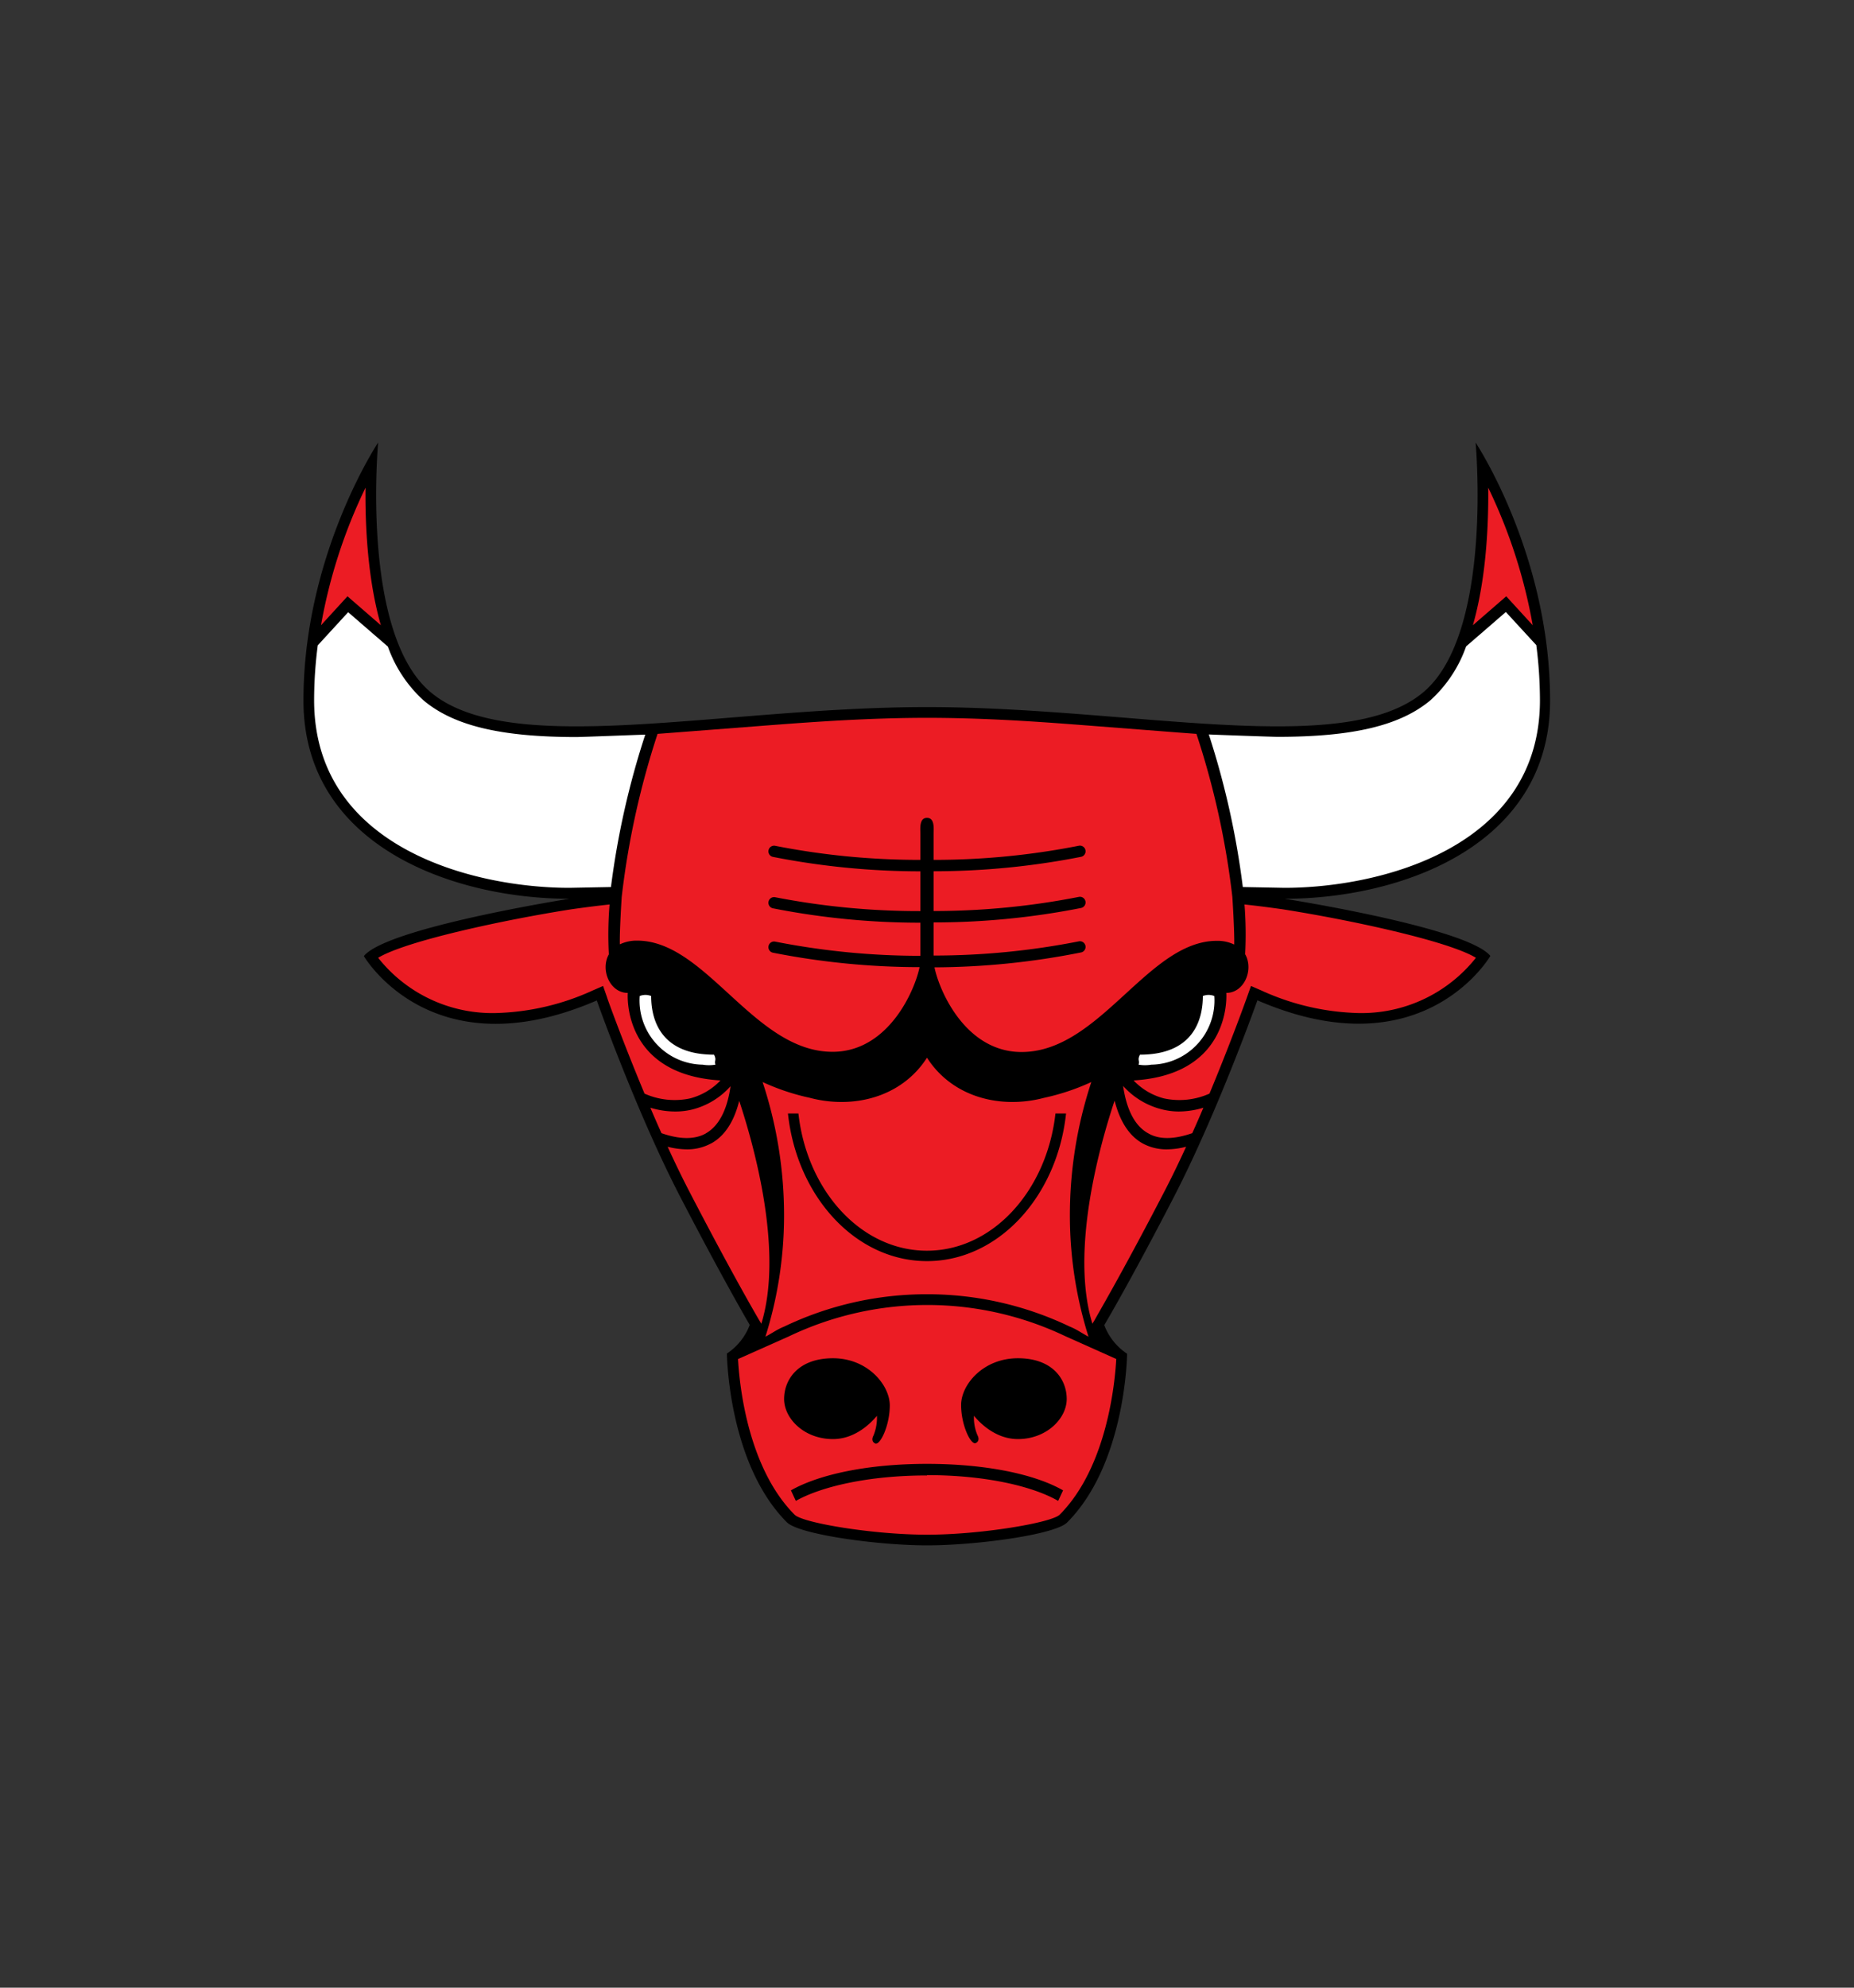
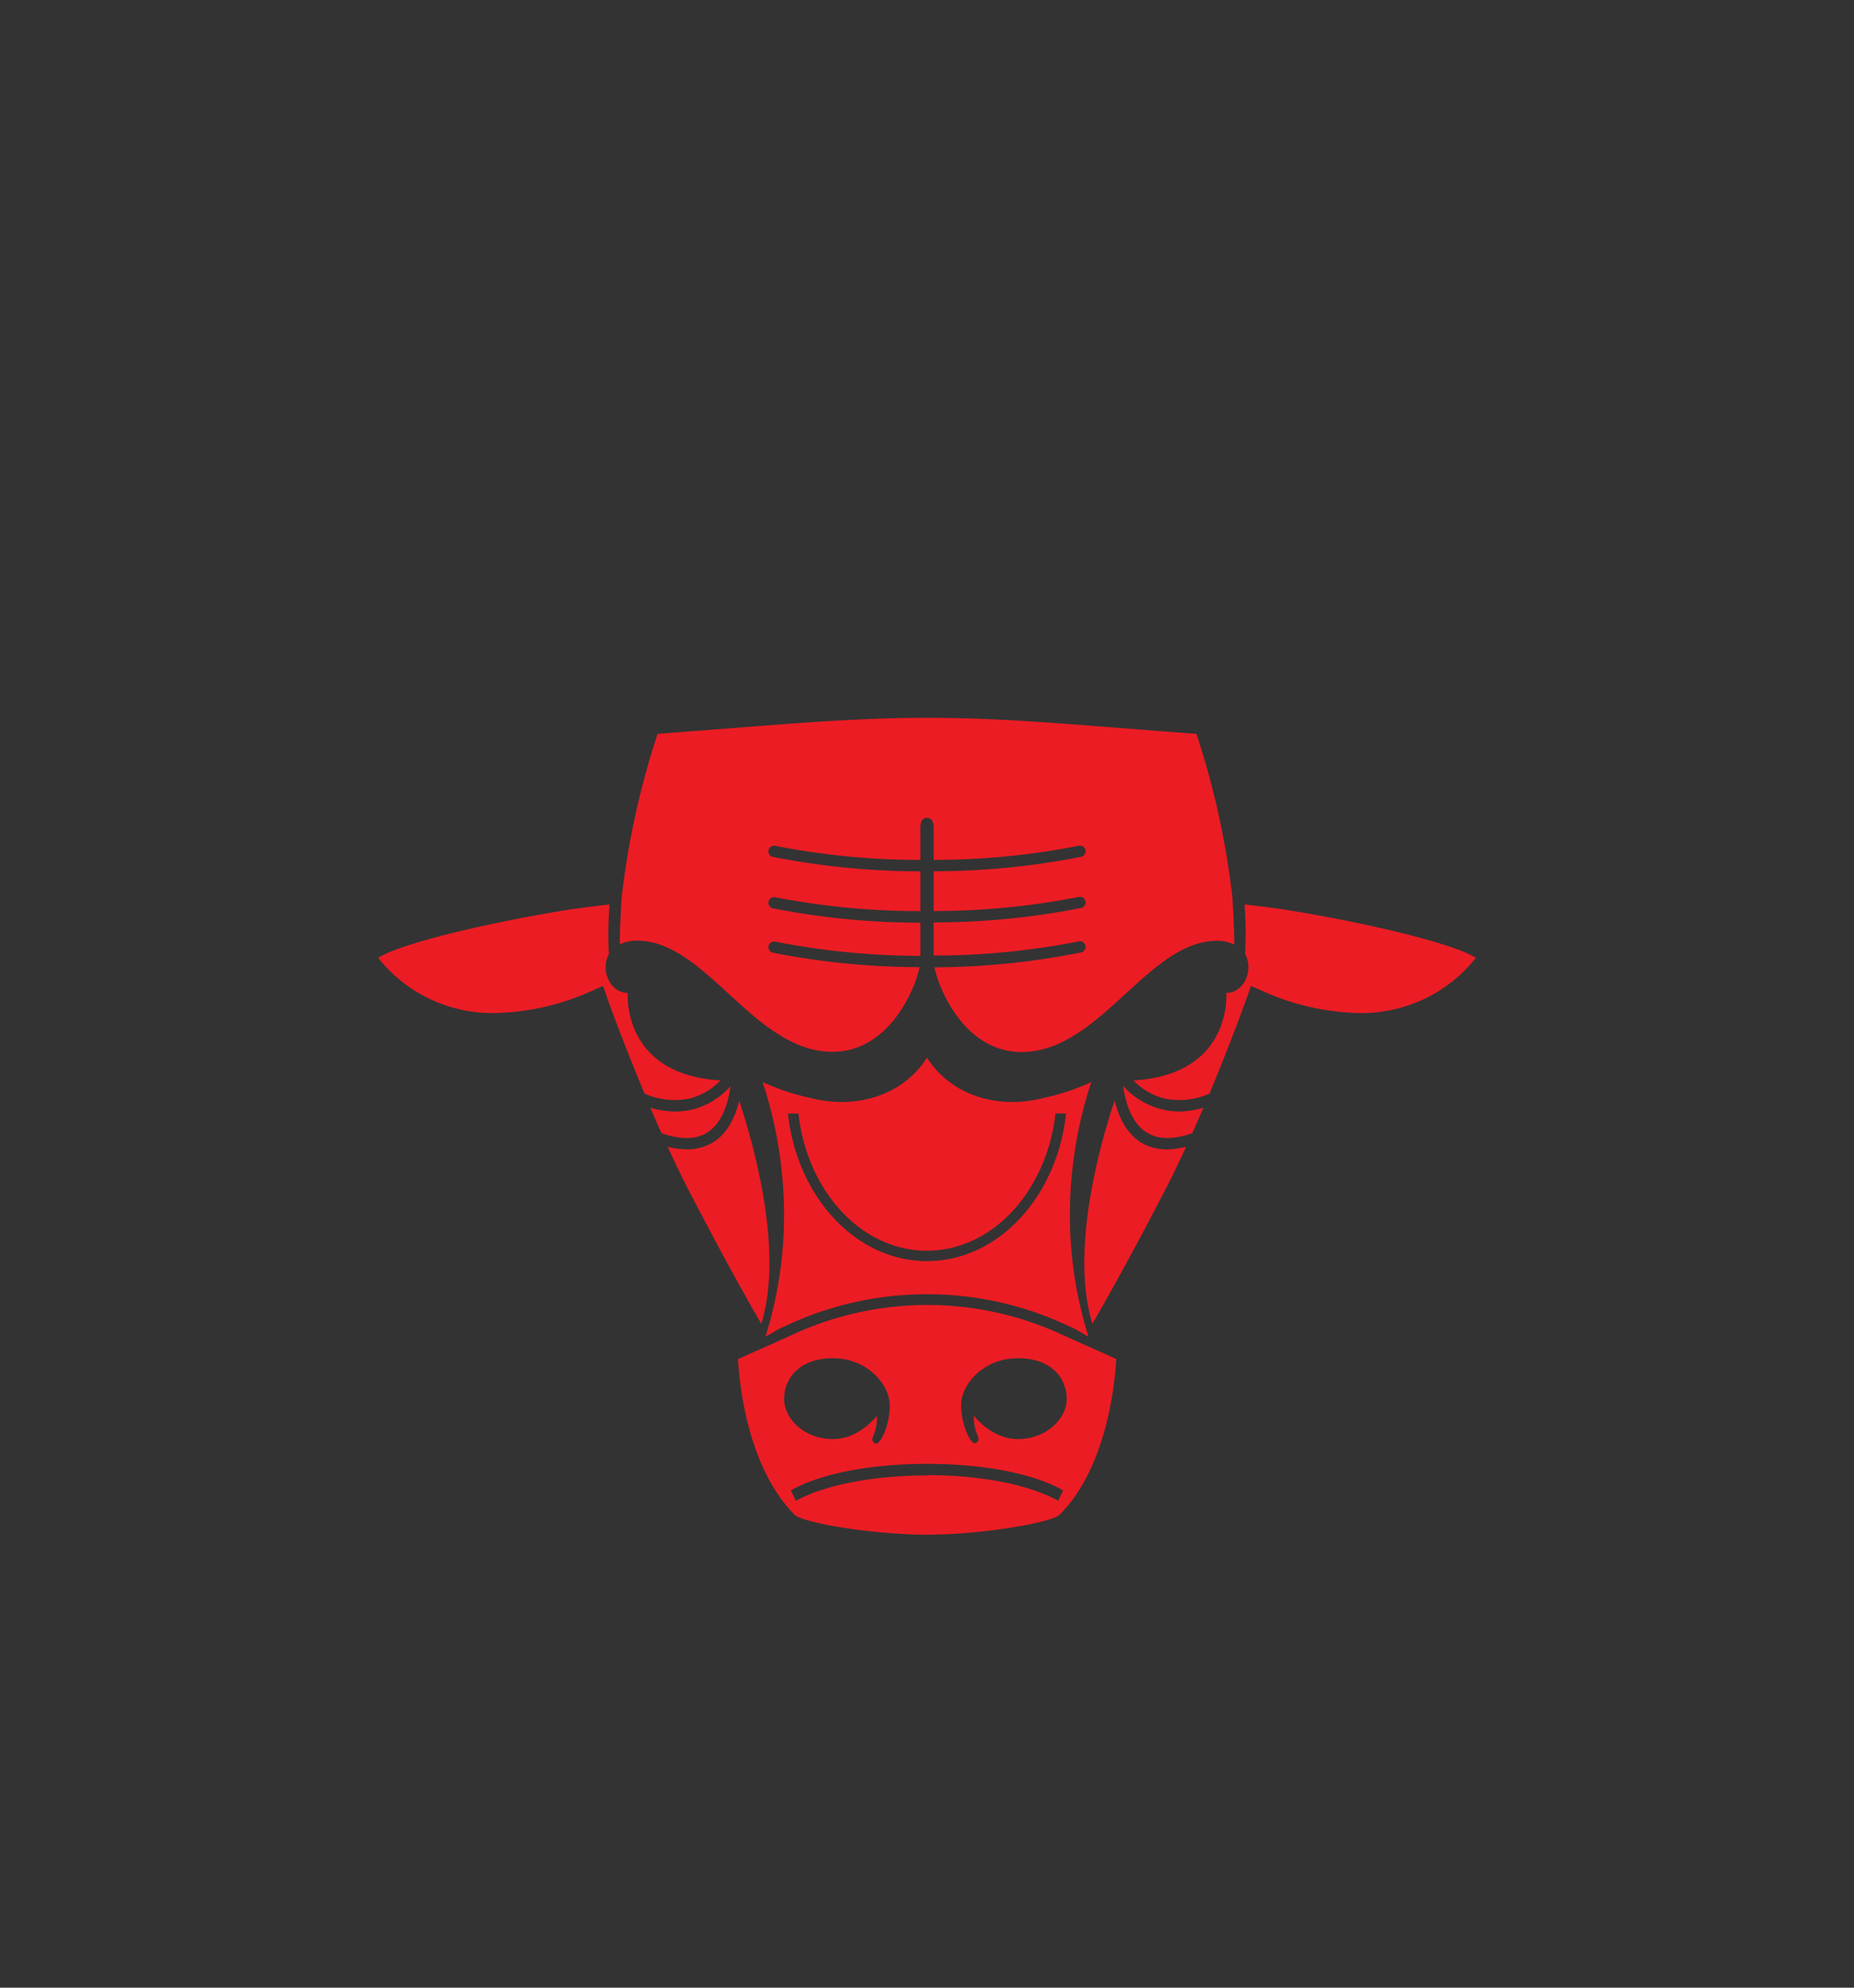
<svg xmlns="http://www.w3.org/2000/svg" id="Layer_1" data-name="Layer 1" viewBox="0 0 280 300">
  <rect x="0" y="0" width="280" height="300" fill="#333333" stroke="none" />
  <defs>
    <style>.cls-1,.cls-3,.cls-5{fill-rule:evenodd;}.cls-2{fill:none;}.cls-3,.cls-4{fill:#ec1c24;}.cls-5{fill:#fff;}</style>
  </defs>
-   <path class="cls-1" d="M118.84,229.76c-8.91-8.92-9.06-25.47-9.06-25.47a9,9,0,0,0,3.45-4.32s-3.83-6.49-10.48-19.3S90.13,151,90.13,151c-25,10.82-35.18-6.7-35.18-6.7C58.43,140,86,135.65,86,135.65c-17.4,0-40.17-7.89-40.17-29.92S57.11,66.79,57.11,66.79,54.43,95.53,65,104.44c12,10.15,44,2.28,75,2.28s63.05,7.87,75-2.28c10.53-8.91,7.85-37.65,7.85-37.65s11.25,16.9,11.25,38.94S211.37,135.65,194,135.65c0,0,27.6,4.32,31.08,8.63,0,0-10.15,17.52-35.18,6.7,0,0-6,16.88-12.62,29.69S166.77,200,166.77,200a9,9,0,0,0,3.45,4.32s-.15,16.55-9.06,25.47c-1.84,1.84-13.7,3.45-21.16,3.45S120.68,231.6,118.84,229.76Z" />
-   <path class="cls-2" d="M93.8,136.35l.65,0-.63-.17C93.81,136.2,93.81,136.27,93.8,136.35Z" />
-   <path class="cls-2" d="M141,137.51v-6h-2v6h2Z" />
  <path class="cls-2" d="M141,129.78v-3.92c0-.77.2-2.42-1-2.42s-1,1.65-1,2.42v3.92l1,0Z" />
  <path class="cls-2" d="M141,144.26v-5l-1,0-1,0v5h2Z" />
  <path class="cls-3" d="M140,195.34a49.81,49.81,0,0,0-21.59,4.89c-1.08.43-1.94,1.08-2.81,1.51a60.92,60.92,0,0,0,2.81-17.92,64.05,64.05,0,0,0-3.24-20.51,34,34,0,0,0,7.12,2.38c6.48,1.72,13.82,0,17.71-6.05h0c3.88,6.05,11.22,7.77,17.7,6.05a34,34,0,0,0,7.12-2.38,64.05,64.05,0,0,0-3.24,20.51,60.92,60.92,0,0,0,2.81,17.92c-.86-.43-1.73-1.08-2.81-1.51A49.77,49.77,0,0,0,140,195.34Zm19.4-27.28c-1.31,11.68-9.5,20.71-19.41,20.71s-18.1-9-19.41-20.71H119c1.34,12.55,10.24,22.28,21,22.28s19.66-9.73,21-22.28Z" />
  <path class="cls-3" d="M168.58,205.11c-.18,3.39-1.33,16.28-8.56,23.52-1.34,1.22-11.92,3-20,3s-18.68-1.75-20-3c-7.24-7.25-8.38-20.12-8.56-23.51l7.72-3.44a48.48,48.48,0,0,1,41.73,0Zm-36.14,8.59a7,7,0,0,1-.54,3s-.47.79.26,1.16,2.22-2.68,2.22-5.74S131.06,205,125.8,205s-7.38,3.22-7.38,6.15,3,6.05,7.38,6.05c3.38,0,5.74-2.44,6.64-3.51m14.65,0c.9,1.07,3.26,3.51,6.64,3.51,4.33,0,7.37-3.11,7.37-6.05S159,205,153.73,205s-8.58,4-8.58,7.06,1.49,6.11,2.22,5.74.26-1.16.26-1.16a6.82,6.82,0,0,1-.54-3m-7.09,9c8.95,0,16.06,1.72,19.81,3.89l.74-1.59c-4.27-2.45-11.71-4-20.55-4s-16.28,1.57-20.55,4l.74,1.59C123.94,224.41,131.05,222.69,140,222.69Z" />
  <path class="cls-4" d="M186.12,135.4a123.48,123.48,0,0,0-5.43-24.64h0c-.29,0-16.06-1.24-18.5-1.42-7.3-.56-14.75-1-22.19-1s-14.89.45-22.19,1c-2.44.18-18.21,1.41-18.5,1.42h0a124.25,124.25,0,0,0-5.42,24.64s-.33,5.12-.28,7.13a5.86,5.86,0,0,1,2.63-.56c10.42,0,17.65,16.78,29.49,16.78a10.74,10.74,0,0,0,3.28-.5c6.25-2,9.26-9.3,9.87-12.28a114.89,114.89,0,0,1-22.15-2.18.85.85,0,1,1,.35-1.67A113.28,113.28,0,0,0,139,144.26v-5a114.56,114.56,0,0,1-22.27-2.17.85.85,0,0,1,.35-1.67A113.32,113.32,0,0,0,139,137.51v-6a115.31,115.31,0,0,1-22.27-2.18.85.85,0,1,1,.35-1.67A112.54,112.54,0,0,0,139,129.78v-3.92c0-.77-.2-2.42,1-2.42s1,1.65,1,2.42v3.92a112.54,112.54,0,0,0,21.92-2.13.85.85,0,1,1,.35,1.67A115.31,115.31,0,0,1,141,131.5v6a113.32,113.32,0,0,0,21.92-2.13.85.85,0,1,1,.35,1.67A114.56,114.56,0,0,1,141,139.22v5a113.28,113.28,0,0,0,21.92-2.14.85.85,0,1,1,.35,1.67A114.89,114.89,0,0,1,141.13,146c.61,3,3.62,10.3,9.87,12.28a10.74,10.74,0,0,0,3.28.5c11.84,0,19.07-16.78,29.49-16.78a5.86,5.86,0,0,1,2.63.56C186.45,140.52,186.12,135.4,186.12,135.4Z" />
-   <path class="cls-4" d="M52.48,90l-4,4.37a79.08,79.08,0,0,1,6.72-20.76c-.06,5.65.31,13.76,2.32,20.76Zm175,0,4,4.37a79.46,79.46,0,0,0-6.72-20.76c.06,5.65-.31,13.76-2.32,20.76Z" />
  <path class="cls-4" d="M178,167.76a13.13,13.13,0,0,0,3.74-.57q-.81,1.91-1.68,3.84c-2.76.95-5,1-6.69,0-2.39-1.34-3.36-4.4-3.75-7.13a11.6,11.6,0,0,0,5.72,3.5A10.7,10.7,0,0,0,178,167.76Zm-71.42,3.31c2.39-1.34,3.37-4.4,3.75-7.13a11.52,11.52,0,0,1-5.71,3.5,10.73,10.73,0,0,1-2.67.32,13.11,13.11,0,0,1-3.73-.57q.81,1.91,1.68,3.84C102.68,172,104.93,172,106.6,171.07Zm.84,1.49a7.5,7.5,0,0,1-3.73.91,12,12,0,0,1-2.86-.39c1.07,2.34,2.19,4.66,3.33,6.85,6.54,12.61,10.4,19.16,10.44,19.23l.38.63c3.39-11-1.14-27-3.34-33.64C111,168.7,109.81,171.23,107.44,172.56Zm60.9-6.41c-2.2,6.6-6.73,22.62-3.34,33.64l.38-.63c0-.07,3.9-6.62,10.44-19.23,1.14-2.19,2.26-4.51,3.33-6.85a12,12,0,0,1-2.86.39,7.5,7.5,0,0,1-3.73-.91C170.19,171.23,169,168.7,168.34,166.15ZM92.06,136.51c-2.88.31-5.78.73-5.78.73-10.2,1.6-25,4.78-29.17,7.32a22,22,0,0,0,17.72,8.34,37.42,37.42,0,0,0,14.67-3.4l1.58-.69.57,1.63c0,.1,2.37,6.66,5.69,14.62a11.17,11.17,0,0,0,6.89.72,9.73,9.73,0,0,0,4.58-2.71c-15-.9-14-13.21-14-13.21-2.7,0-4.17-3.48-2.86-5.82A56,56,0,0,1,92.06,136.51Zm96,7.53c1.31,2.34-.16,5.82-2.86,5.82,0,0,1,12.31-14,13.21a9.68,9.68,0,0,0,4.58,2.71,11.14,11.14,0,0,0,6.88-.72c3.33-8,5.66-14.52,5.69-14.62l.58-1.63,1.58.69a37.41,37.41,0,0,0,14.66,3.4,22.05,22.05,0,0,0,17.73-8.34c-4.17-2.54-19-5.72-29.18-7.32,0,0-2.89-.42-5.77-.73A57.65,57.65,0,0,1,188.05,144Z" />
-   <path class="cls-5" d="M108.05,160.69a5.85,5.85,0,0,1-1.94,0,9.68,9.68,0,0,1-9.5-10.36,2.33,2.33,0,0,1,1.73,0c0,3.67,1.51,8.85,9.5,8.85.43.86,0,.86.21,1.51Zm63.9,0a5.84,5.84,0,0,0,1.94,0,9.68,9.68,0,0,0,9.5-10.36,2.33,2.33,0,0,0-1.73,0c0,3.67-1.51,8.85-9.5,8.85-.43.86,0,.86-.21,1.51Zm-74.5-49.81c-.46,0-9.52.36-10.41.36-11.44,0-18.57-1.72-23.12-5.57a20,20,0,0,1-5.34-8.08l-6-5.19-4.59,5a64,64,0,0,0-.55,8.32C47.47,128.07,71.71,134,86,134l6.27-.12A123.61,123.61,0,0,1,97.45,110.88Zm90.25,23L194,134c14.33,0,38.57-6,38.57-28.31a65.8,65.8,0,0,0-.55-8.32l-4.6-5-6,5.19a19.89,19.89,0,0,1-5.33,8.08c-4.55,3.85-11.68,5.57-23.12,5.57-.89,0-10-.33-10.41-.36A123.61,123.61,0,0,1,187.7,133.92Z" />
</svg>